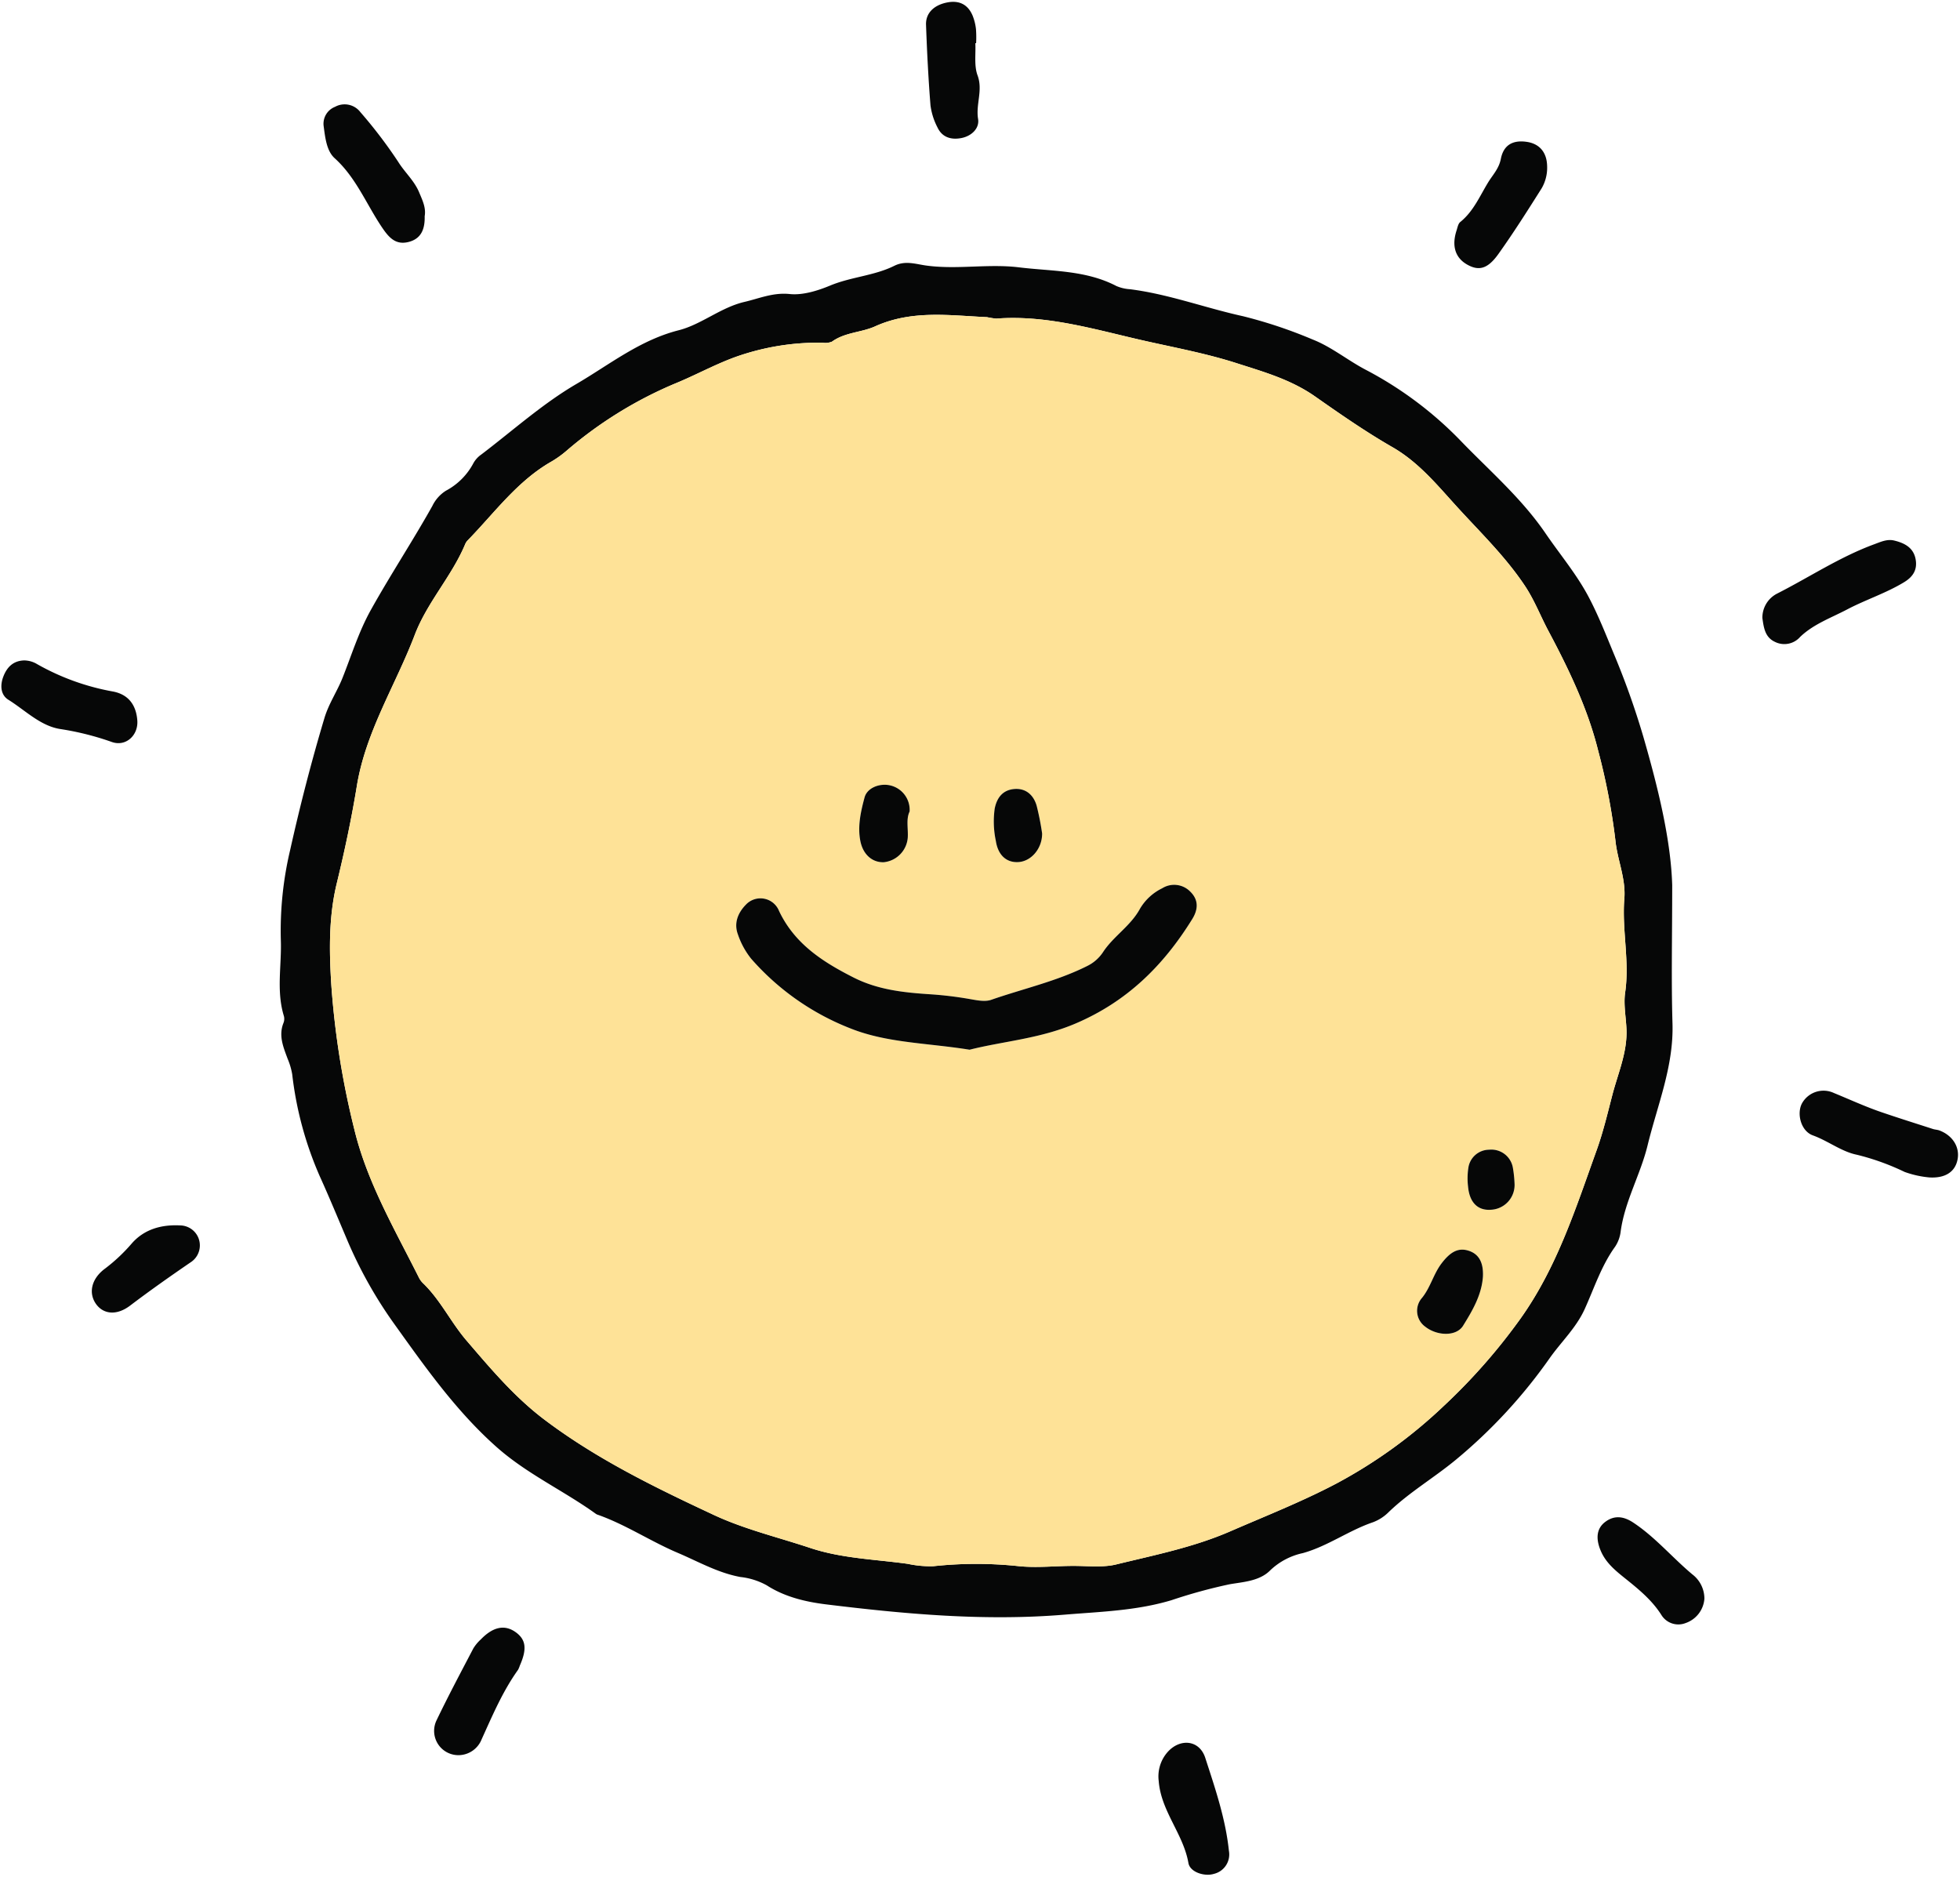
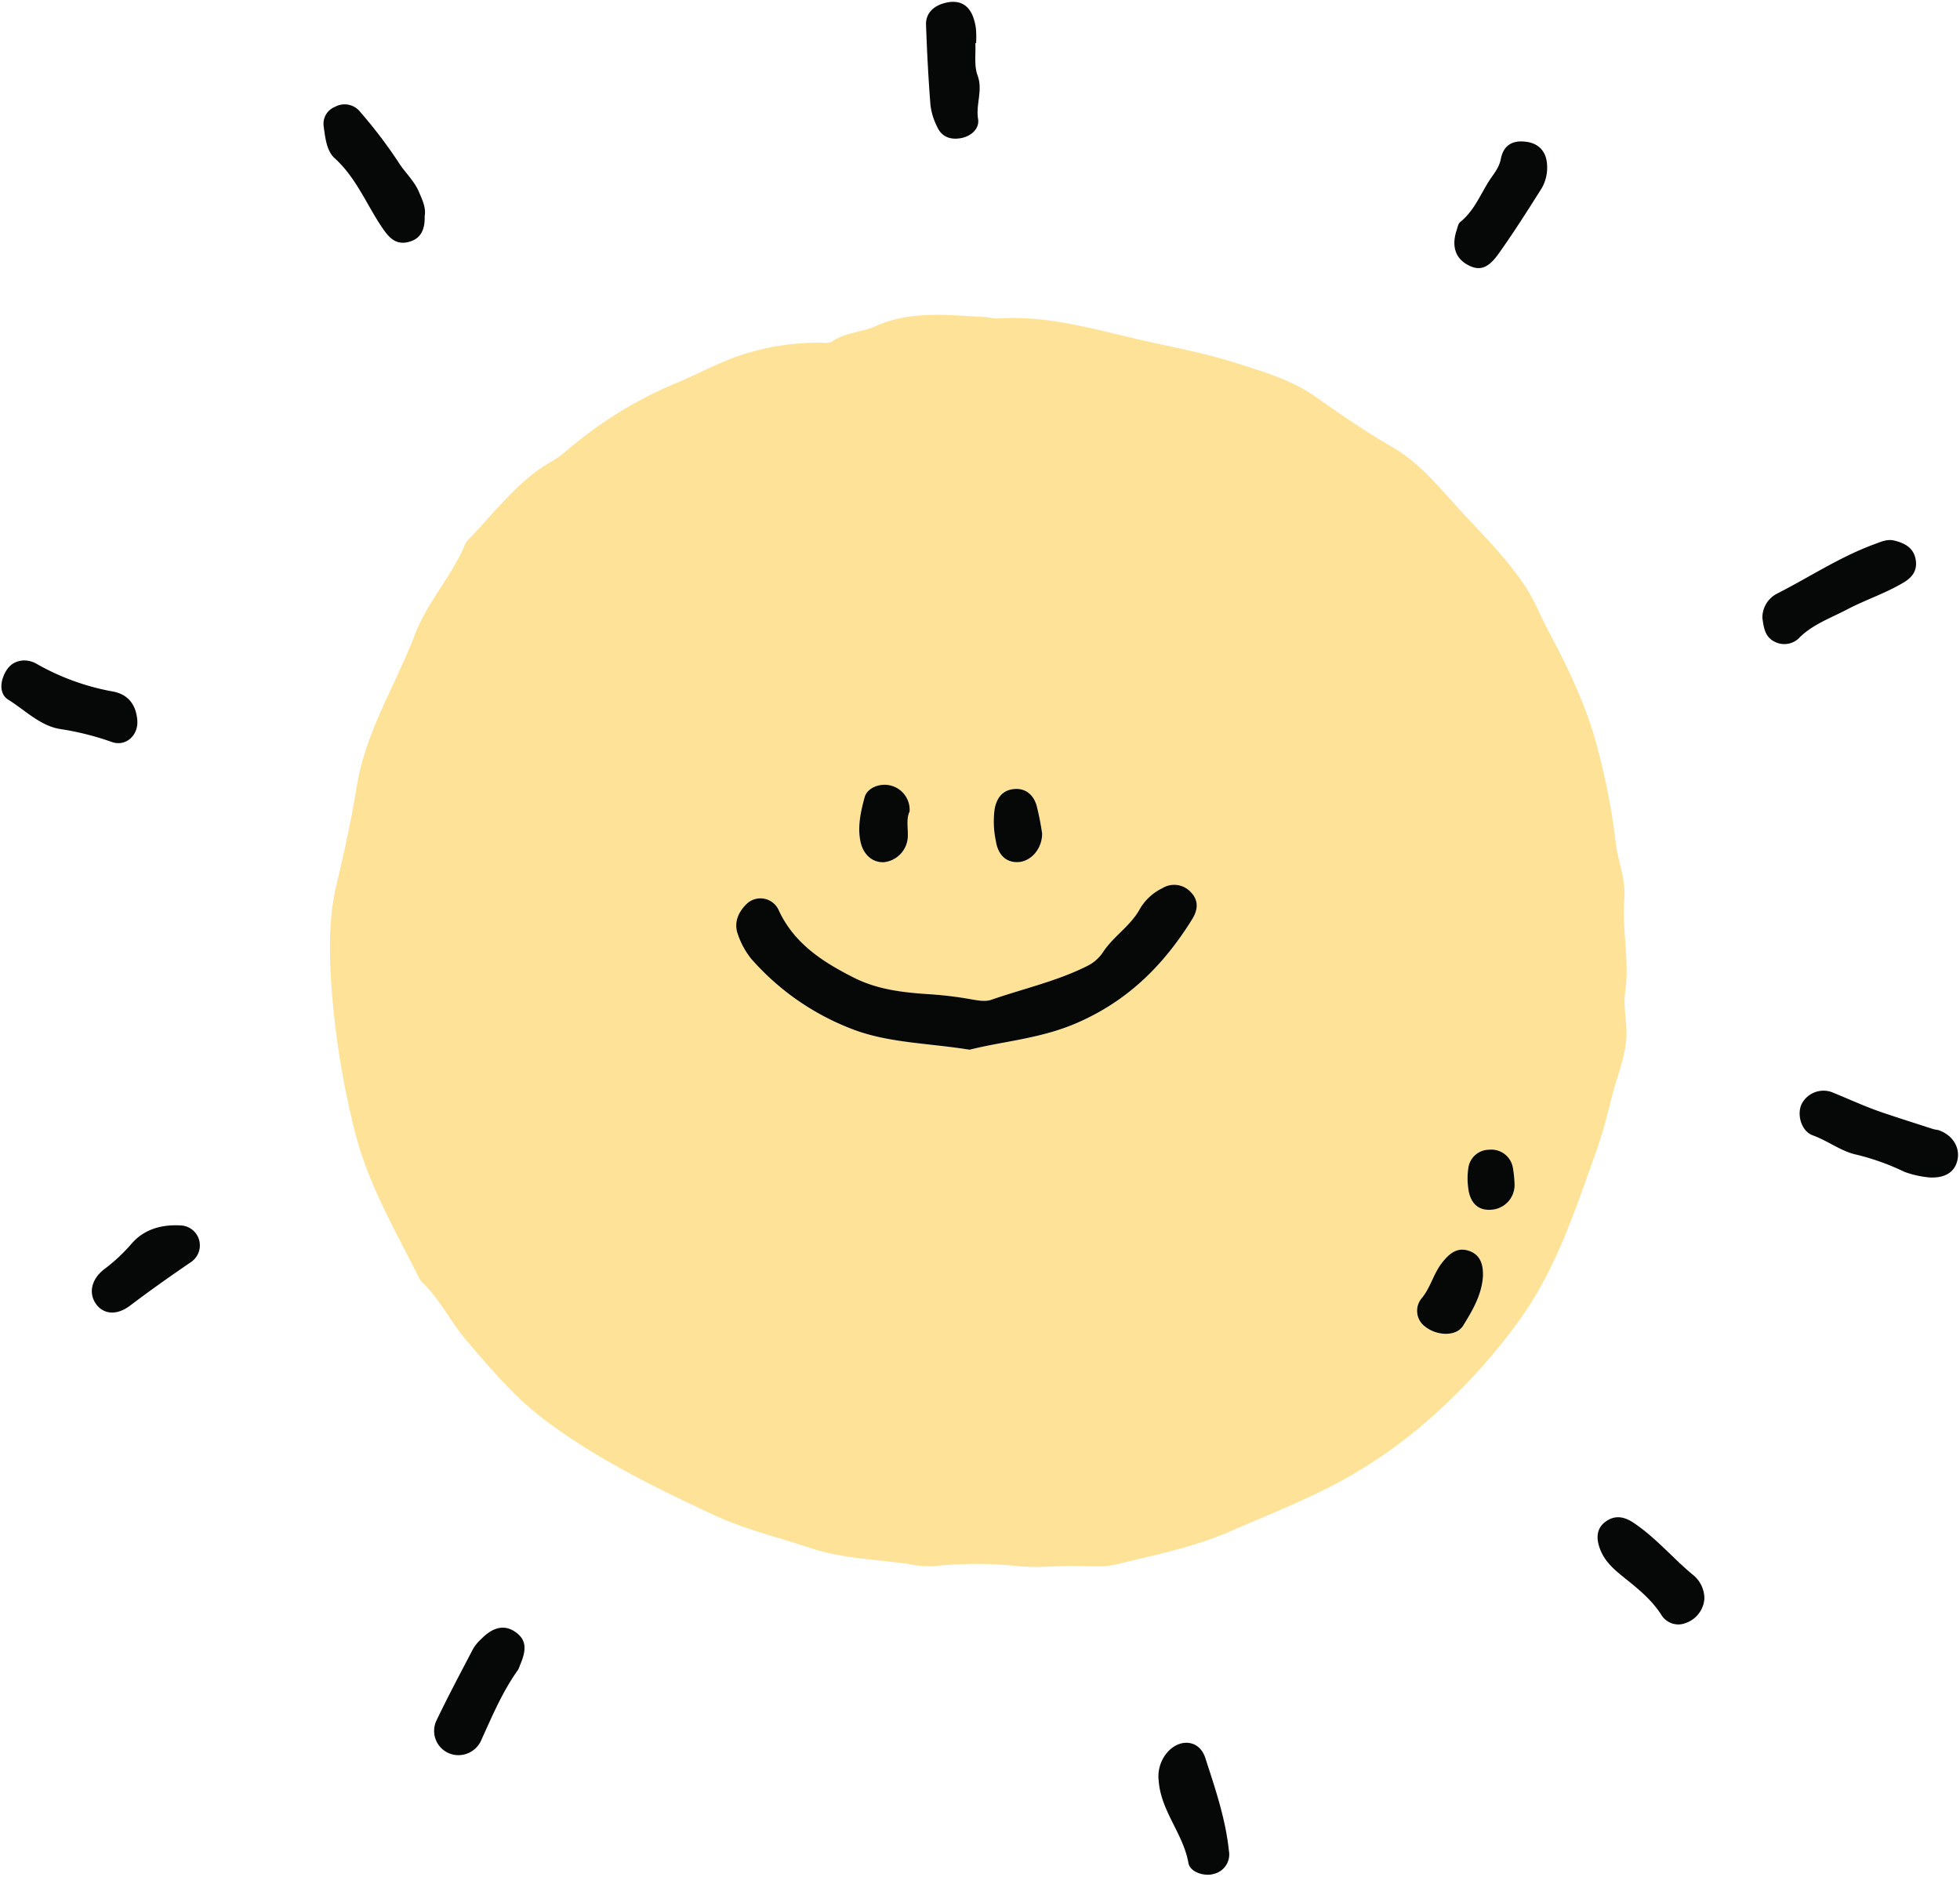
<svg xmlns="http://www.w3.org/2000/svg" height="404.4" preserveAspectRatio="xMidYMid meet" version="1.0" viewBox="-0.3 -0.4 422.3 404.4" width="422.3" zoomAndPan="magnify">
  <g data-name="Layer 2">
    <g data-name="Layer 1">
      <g id="change1_1">
-         <path d="M359.992,190.29c0,11.189-.216,20.516.062,29.828.276,9.235-3.248,17.555-5.365,26.245-1.544,6.334-4.92,12.042-5.8,18.554a7.5,7.5,0,0,1-1.2,3.281c-2.974,4.116-4.5,8.926-6.565,13.464-1.837,4.039-5.047,7.026-7.533,10.55a111.589,111.589,0,0,1-20.2,21.877c-4.735,3.915-10.071,7.029-14.5,11.3a9.465,9.465,0,0,1-3.36,2.172c-5.234,1.778-9.749,5.154-15.11,6.649a14.626,14.626,0,0,0-7.006,3.682c-2.327,2.4-5.989,2.533-8.83,3.044a112.971,112.971,0,0,0-12.478,3.422c-7.578,2.274-15.281,2.476-23.045,3.118-17.254,1.425-34.33-.126-51.377-2.218-4.378-.537-8.909-1.6-12.777-4.1a15.078,15.078,0,0,0-5.7-1.8c-4.861-.9-9.042-3.318-13.491-5.207-5.843-2.481-11.146-6.043-17.136-8.172a1.762,1.762,0,0,1-.457-.2c-6.988-5.04-14.9-8.616-21.445-14.432C97.852,303.5,91.2,293.978,84.409,284.506a94.189,94.189,0,0,1-10.09-18.193c-1.87-4.4-3.708-8.847-5.686-13.212a76.22,76.22,0,0,1-5.973-22.038,14.88,14.88,0,0,0-.977-3.327c-.92-2.5-2.015-4.994-.9-7.757a2.4,2.4,0,0,0,.08-1.487c-1.666-5.431-.451-10.941-.657-16.4a75.436,75.436,0,0,1,2.014-19.381c2.131-9.548,4.574-19.041,7.389-28.434.927-3.09,2.718-5.685,3.888-8.621,1.951-4.891,3.477-9.933,6.122-14.673,4.229-7.582,9-14.819,13.234-22.376a7.948,7.948,0,0,1,2.926-3.285,14.24,14.24,0,0,0,5.942-5.971,5.592,5.592,0,0,1,1.67-1.821c6.788-5.155,13.21-10.945,20.519-15.215,7.11-4.153,13.653-9.44,22.022-11.563,4.9-1.243,9.061-4.918,14.176-6.109,3.211-.748,6.178-2.067,9.763-1.693,2.822.294,6.089-.746,8.685-1.826,4.531-1.884,9.494-2.1,13.844-4.263,2.376-1.179,4.59-.361,6.874-.049,6.647.909,13.335-.425,19.981.387,7.082.865,14.379.575,20.98,4.022a8.744,8.744,0,0,0,2.923.691c8.333,1.051,16.2,4.025,24.353,5.814a100.916,100.916,0,0,1,15,5.014c4.013,1.568,7.449,4.405,11.3,6.449a80.291,80.291,0,0,1,20.317,15.081c6.313,6.581,13.32,12.546,18.576,20.246,3.077,4.507,6.646,8.737,9.218,13.575,2.11,3.969,3.762,8.189,5.485,12.353a170.836,170.836,0,0,1,6.339,17.794C356.965,169.362,359.692,180.527,359.992,190.29Zm-10.339,3.234c.461-4.448-1.455-8.522-1.89-12.8a139.877,139.877,0,0,0-3.725-19.4c-2.241-9.033-6.34-17.582-10.729-25.812-1.705-3.2-2.994-6.607-5.06-9.708-4.107-6.165-9.367-11.279-14.288-16.648-4.342-4.737-8.42-9.865-14.242-13.213-5.746-3.3-11.244-7.121-16.655-10.916-5.263-3.691-11.185-5.335-16.942-7.186-6.277-2.019-12.894-3.274-19.35-4.713-10.631-2.371-21.258-5.746-32.434-4.886a17.7,17.7,0,0,1-1.976-.311c-8.116-.369-16.2-1.595-24.134,1.994-2.9,1.314-6.464,1.253-9.266,3.281a3.638,3.638,0,0,1-1.957.232,53.264,53.264,0,0,0-19.1,3.168c-4.419,1.637-8.5,3.9-12.844,5.667a88.384,88.384,0,0,0-23.28,14.429,22.093,22.093,0,0,1-3.248,2.33c-7.4,4.21-12.3,11.092-18.093,17.018a2.739,2.739,0,0,0-.535.849C97,123.8,91.75,129.338,89.056,136.4,84.919,147.251,78.5,157.2,76.585,168.943c-1.15,7.043-2.638,14.029-4.329,20.988-1.735,7.141-1.641,14.493-1.167,21.932a181.1,181.1,0,0,0,4.965,31.1c2.754,11.383,8.725,21.547,13.938,31.958a4.548,4.548,0,0,0,.906,1.194c3.733,3.619,5.947,8.373,9.318,12.3,5.219,6.083,10.345,12.183,16.793,17.049,11.244,8.485,23.838,14.619,36.489,20.528,6.594,3.079,13.824,4.8,20.775,7.113,6.822,2.269,14,2.441,21.032,3.423a23,23,0,0,0,5.462.51,86.381,86.381,0,0,1,18.016-.057c4.362.507,8.664-.079,12.991-.005,2.794.048,5.785.323,8.437-.326,8.251-2.019,16.611-3.68,24.492-7.1,7.655-3.324,15.39-6.366,22.826-10.269a106.1,106.1,0,0,0,23.4-16.923,126.516,126.516,0,0,0,16.39-18.689c7.874-11.063,11.877-23.738,16.382-36.235,1.4-3.888,2.358-7.942,3.4-11.951,1.208-4.645,3.223-9.126,3.04-14.071-.1-2.663-.666-5.387-.288-7.976C350.83,206.757,349.185,200.141,349.653,193.524Z" fill="#060707" />
-       </g>
+         </g>
      <g id="change1_2">
        <path d="M379.422,132.753a5.809,5.809,0,0,1,3.173-5.264c6.965-3.539,13.508-7.9,20.9-10.619,1.429-.525,2.8-1.185,4.341-.809,2.206.537,4.136,1.515,4.6,4.013.414,2.228-.515,3.768-2.486,4.963-3.908,2.372-8.272,3.763-12.265,5.865-3.44,1.81-7.246,3.148-10.13,5.922a4.521,4.521,0,0,1-5.486,1.035C379.969,136.859,379.71,134.788,379.422,132.753Z" fill="#060707" />
      </g>
      <g id="change1_3">
        <path d="M415.4,253.274a21.264,21.264,0,0,1-5.337-1.187,52.268,52.268,0,0,0-10.287-3.7c-3.305-.667-6.18-2.977-9.477-4.171-2.6-.941-3.5-4.68-2.37-6.852a5.3,5.3,0,0,1,6.918-2.275c3.338,1.367,6.716,2.917,10.024,4.057,3.695,1.272,7.517,2.467,11.286,3.688.474.153,1,.159,1.461.338,2.838,1.1,4.364,3.591,3.856,6.235C420.955,252.1,418.793,253.477,415.4,253.274Z" fill="#060707" />
      </g>
      <g id="change1_4">
        <path d="M91.2,46.186c.067,2.692-.691,4.826-3.438,5.537-2.712.7-4.175-.813-5.654-2.983-3.42-5.016-5.624-10.819-10.31-15.062-1.769-1.6-2.044-4.552-2.378-7.016a3.915,3.915,0,0,1,2.463-4.044,4.273,4.273,0,0,1,5.467,1.145A101.59,101.59,0,0,1,85.5,34.471c1.4,2.264,3.449,4.032,4.5,6.553C90.725,42.753,91.524,44.373,91.2,46.186Z" fill="#060707" />
      </g>
      <g id="change1_5">
        <path d="M4.858,141.887a5.471,5.471,0,0,1,2.858.809,51.507,51.507,0,0,0,16.211,5.869c3.4.6,5.107,2.877,5.359,6.258.237,3.182-2.449,5.685-5.453,4.649a60.8,60.8,0,0,0-11.061-2.791c-4.341-.639-7.6-4.038-11.266-6.318-1.67-1.04-1.824-3.091-1.081-5.012C1.216,143.31,2.552,141.978,4.858,141.887Z" fill="#060707" />
      </g>
      <g id="change1_6">
        <path d="M333.042,35.34a8.85,8.85,0,0,1-1.176,4.827c-3.019,4.781-6.046,9.567-9.33,14.166-2.312,3.239-4.217,3.676-6.7,2.281-2.586-1.452-3.4-4.029-2.3-7.38.206-.628.334-1.437.788-1.8,2.823-2.28,4.169-5.513,5.982-8.494,1.017-1.674,2.347-2.977,2.765-5.112.592-3.02,2.608-4.094,5.562-3.669C331.391,30.553,332.966,32.406,333.042,35.34Z" fill="#060707" />
      </g>
      <g id="change1_7">
        <path d="M209.845,8.9c.119,2.329-.294,4.855.479,6.941,1.192,3.217-.411,6.229.113,9.388.333,2.007-1.393,3.713-3.668,4.128-2.182.4-4.088-.187-5.075-2.292a14.367,14.367,0,0,1-1.512-4.757c-.46-5.778-.751-11.572-.961-17.365-.089-2.473,1.625-4.169,4.348-4.77,2.7-.6,4.664.328,5.7,2.818a11.083,11.083,0,0,1,.717,2.914,24.711,24.711,0,0,1,.027,2.995Z" fill="#060707" />
      </g>
      <g id="change1_8">
        <path d="M98.728,377.739a5.228,5.228,0,0,1-4.966-7.508c2.511-5.236,5.245-10.365,7.937-15.512a9.013,9.013,0,0,1,1.607-1.921c2.642-2.735,5.166-3.238,7.523-1.533,2.2,1.593,2.447,3.616.872,7.181a5.131,5.131,0,0,1-.392.925C108,364,105.8,369.205,103.469,374.34A5.392,5.392,0,0,1,98.728,377.739Z" fill="#060707" />
      </g>
      <g id="change1_9">
        <path d="M264.481,398.365a4.3,4.3,0,0,1-3.246,4.957c-1.97.614-5.128-.339-5.478-2.34-1.1-6.291-5.9-11.147-6.4-17.648a7.925,7.925,0,0,1,1.708-6.017c2.669-3.267,7.028-2.99,8.322,1.009C261.507,384.872,263.765,391.442,264.481,398.365Z" fill="#060707" />
      </g>
      <g id="change1_10">
        <path d="M366.929,344.038a6.012,6.012,0,0,1-4.045,5.244,4.287,4.287,0,0,1-5.259-1.8c-2.007-3.138-4.809-5.445-7.675-7.741-2.064-1.654-4.173-3.332-5.3-5.9-1.194-2.731-.969-4.936.914-6.352,2.016-1.515,4.031-1.178,6.039.151,4.748,3.142,8.4,7.536,12.729,11.154A6.585,6.585,0,0,1,366.929,344.038Z" fill="#060707" />
      </g>
      <g id="change1_11">
        <path d="M42.759,268.043a4.331,4.331,0,0,1-2.014,3.538c-4.4,3.012-8.751,6.075-13,9.3-3.033,2.3-5.954,1.83-7.482-.525-1.5-2.316-.824-5.288,2.024-7.406A37.085,37.085,0,0,0,28.09,267.5c2.7-3.082,6.423-4.1,10.441-3.886A4.3,4.3,0,0,1,42.759,268.043Z" fill="#060707" />
      </g>
      <g id="change2_1">
        <path d="M349.653,193.524c-.468,6.617,1.177,13.233.2,19.911-.378,2.589.19,5.313.288,7.976.183,4.945-1.832,9.426-3.04,14.071-1.043,4.009-2,8.063-3.4,11.951-4.5,12.5-8.508,25.172-16.382,36.235a126.516,126.516,0,0,1-16.39,18.689,106.1,106.1,0,0,1-23.4,16.923c-7.436,3.9-15.171,6.945-22.826,10.269-7.881,3.422-16.241,5.083-24.492,7.1-2.652.649-5.643.374-8.437.326-4.327-.074-8.629.512-12.991.005a86.381,86.381,0,0,0-18.016.057,23,23,0,0,1-5.462-.51c-7.034-.982-14.21-1.154-21.032-3.423-6.951-2.312-14.181-4.034-20.775-7.113-12.651-5.909-25.245-12.043-36.489-20.528-6.448-4.866-11.574-10.966-16.793-17.049-3.371-3.929-5.585-8.683-9.318-12.3a4.548,4.548,0,0,1-.906-1.194c-5.213-10.411-11.184-20.575-13.938-31.958a181.1,181.1,0,0,1-4.965-31.1c-.474-7.439-.568-14.791,1.167-21.932,1.691-6.959,3.179-13.945,4.329-20.988C78.5,157.2,84.919,147.251,89.056,136.4c2.694-7.063,7.948-12.6,10.846-19.5a2.739,2.739,0,0,1,.535-.849c5.794-5.926,10.7-12.808,18.093-17.018a22.093,22.093,0,0,0,3.248-2.33,88.384,88.384,0,0,1,23.28-14.429c4.34-1.763,8.425-4.03,12.844-5.667a53.264,53.264,0,0,1,19.1-3.168,3.638,3.638,0,0,0,1.957-.232c2.8-2.028,6.364-1.967,9.266-3.281,7.932-3.589,16.018-2.363,24.134-1.994a17.7,17.7,0,0,0,1.976.311c11.176-.86,21.8,2.515,32.434,4.886,6.456,1.439,13.073,2.694,19.35,4.713,5.757,1.851,11.679,3.5,16.942,7.186,5.411,3.8,10.909,7.612,16.655,10.916,5.822,3.348,9.9,8.476,14.242,13.213,4.921,5.369,10.181,10.483,14.288,16.648,2.066,3.1,3.355,6.51,5.06,9.708,4.389,8.23,8.488,16.779,10.729,25.812a139.877,139.877,0,0,1,3.725,19.4C348.2,185,350.114,189.076,349.653,193.524ZM208.607,225.758c7.141-1.815,15.139-2.363,22.841-5.647,11.136-4.748,18.956-12.527,25.127-22.488,1.311-2.116,1.394-4.149-.422-5.926a4.844,4.844,0,0,0-6.033-.728,11.273,11.273,0,0,0-4.767,4.355c-2.021,3.77-5.742,5.951-8.017,9.441a8.61,8.61,0,0,1-3.358,2.943c-6.6,3.31-13.8,4.893-20.71,7.3-1.32.46-3,.117-4.469-.137a80.025,80.025,0,0,0-8.394-1.036c-5.848-.376-11.484-.934-16.834-3.65-6.642-3.372-12.652-7.238-16.013-14.305a4.307,4.307,0,0,0-7.113-1.409c-1.744,1.763-2.667,3.994-1.763,6.428a17.161,17.161,0,0,0,2.859,5.252,55.009,55.009,0,0,0,21.529,15.07C190.9,224.316,199.534,224.3,208.607,225.758Zm110.6,48.913c.15-3.069-.874-4.918-3.131-5.619-2.211-.686-3.927.28-5.823,2.8-1.714,2.277-2.337,5.1-4.151,7.354a4.207,4.207,0,0,0,.666,6.219c2.559,2.025,6.705,2.157,8.167-.2C316.934,282,318.923,278.641,319.209,274.671ZM195.684,174.434a5.4,5.4,0,0,0-4.323-5.652c-2.178-.45-4.824.556-5.38,2.621-.81,3.013-1.527,6.163-.922,9.322.575,3.01,2.614,4.728,5.071,4.638a5.771,5.771,0,0,0,5.156-5.285C195.409,178.107,194.886,176.1,195.684,174.434Zm28.551,4.731a58.169,58.169,0,0,0-1.187-6.017c-.673-2.267-2.315-3.762-4.8-3.557-2.458.2-3.758,1.83-4.229,4.231a20.053,20.053,0,0,0,.247,6.944c.474,3.129,2.341,4.744,4.907,4.564C221.9,185.138,224.258,182.423,224.235,179.165Zm101.788,75.429a25.38,25.38,0,0,0-.371-3.469,4.7,4.7,0,0,0-5.112-3.821,4.543,4.543,0,0,0-4.477,3.964,15.051,15.051,0,0,0-.057,3.974c.311,3.445,2.1,5.2,4.934,4.994A5.341,5.341,0,0,0,326.023,254.594Z" fill="#fee297" />
      </g>
      <g id="change1_12">
        <path d="M208.607,225.758c-9.073-1.46-17.712-1.442-25.537-4.538a55.009,55.009,0,0,1-21.529-15.07,17.161,17.161,0,0,1-2.859-5.252c-.9-2.434.019-4.665,1.763-6.428a4.307,4.307,0,0,1,7.113,1.409c3.361,7.067,9.371,10.933,16.013,14.305,5.35,2.716,10.986,3.274,16.834,3.65a80.025,80.025,0,0,1,8.394,1.036c1.467.254,3.149.6,4.469.137,6.91-2.406,14.112-3.989,20.71-7.3a8.61,8.61,0,0,0,3.358-2.943c2.275-3.49,6-5.671,8.017-9.441a11.273,11.273,0,0,1,4.767-4.355,4.844,4.844,0,0,1,6.033.728c1.816,1.777,1.733,3.81.422,5.926-6.171,9.961-13.991,17.74-25.127,22.488C223.746,223.4,215.748,223.943,208.607,225.758Z" fill="#060707" />
      </g>
      <g id="change1_13">
        <path d="M319.209,274.671c-.286,3.97-2.275,7.325-4.272,10.551-1.462,2.359-5.608,2.227-8.167.2a4.207,4.207,0,0,1-.666-6.219c1.814-2.257,2.437-5.077,4.151-7.354,1.9-2.519,3.612-3.485,5.823-2.8C318.335,269.753,319.359,271.6,319.209,274.671Z" fill="#060707" />
      </g>
      <g id="change1_14">
        <path d="M195.684,174.434c-.8,1.661-.275,3.673-.4,5.644a5.771,5.771,0,0,1-5.156,5.285c-2.457.09-4.5-1.628-5.071-4.638-.6-3.159.112-6.309.922-9.322.556-2.065,3.2-3.071,5.38-2.621A5.4,5.4,0,0,1,195.684,174.434Z" fill="#060707" />
      </g>
      <g id="change1_15">
        <path d="M224.235,179.165c.023,3.258-2.339,5.973-5.065,6.165-2.566.18-4.433-1.435-4.907-4.564a20.053,20.053,0,0,1-.247-6.944c.471-2.4,1.771-4.029,4.229-4.231,2.488-.205,4.13,1.29,4.8,3.557A58.169,58.169,0,0,1,224.235,179.165Z" fill="#060707" />
      </g>
      <g id="change1_16">
        <path d="M326.023,254.594a5.341,5.341,0,0,1-5.083,5.642c-2.835.207-4.623-1.549-4.934-4.994a15.051,15.051,0,0,1,.057-3.974,4.543,4.543,0,0,1,4.477-3.964,4.7,4.7,0,0,1,5.112,3.821A25.38,25.38,0,0,1,326.023,254.594Z" fill="#060707" />
      </g>
    </g>
  </g>
</svg>